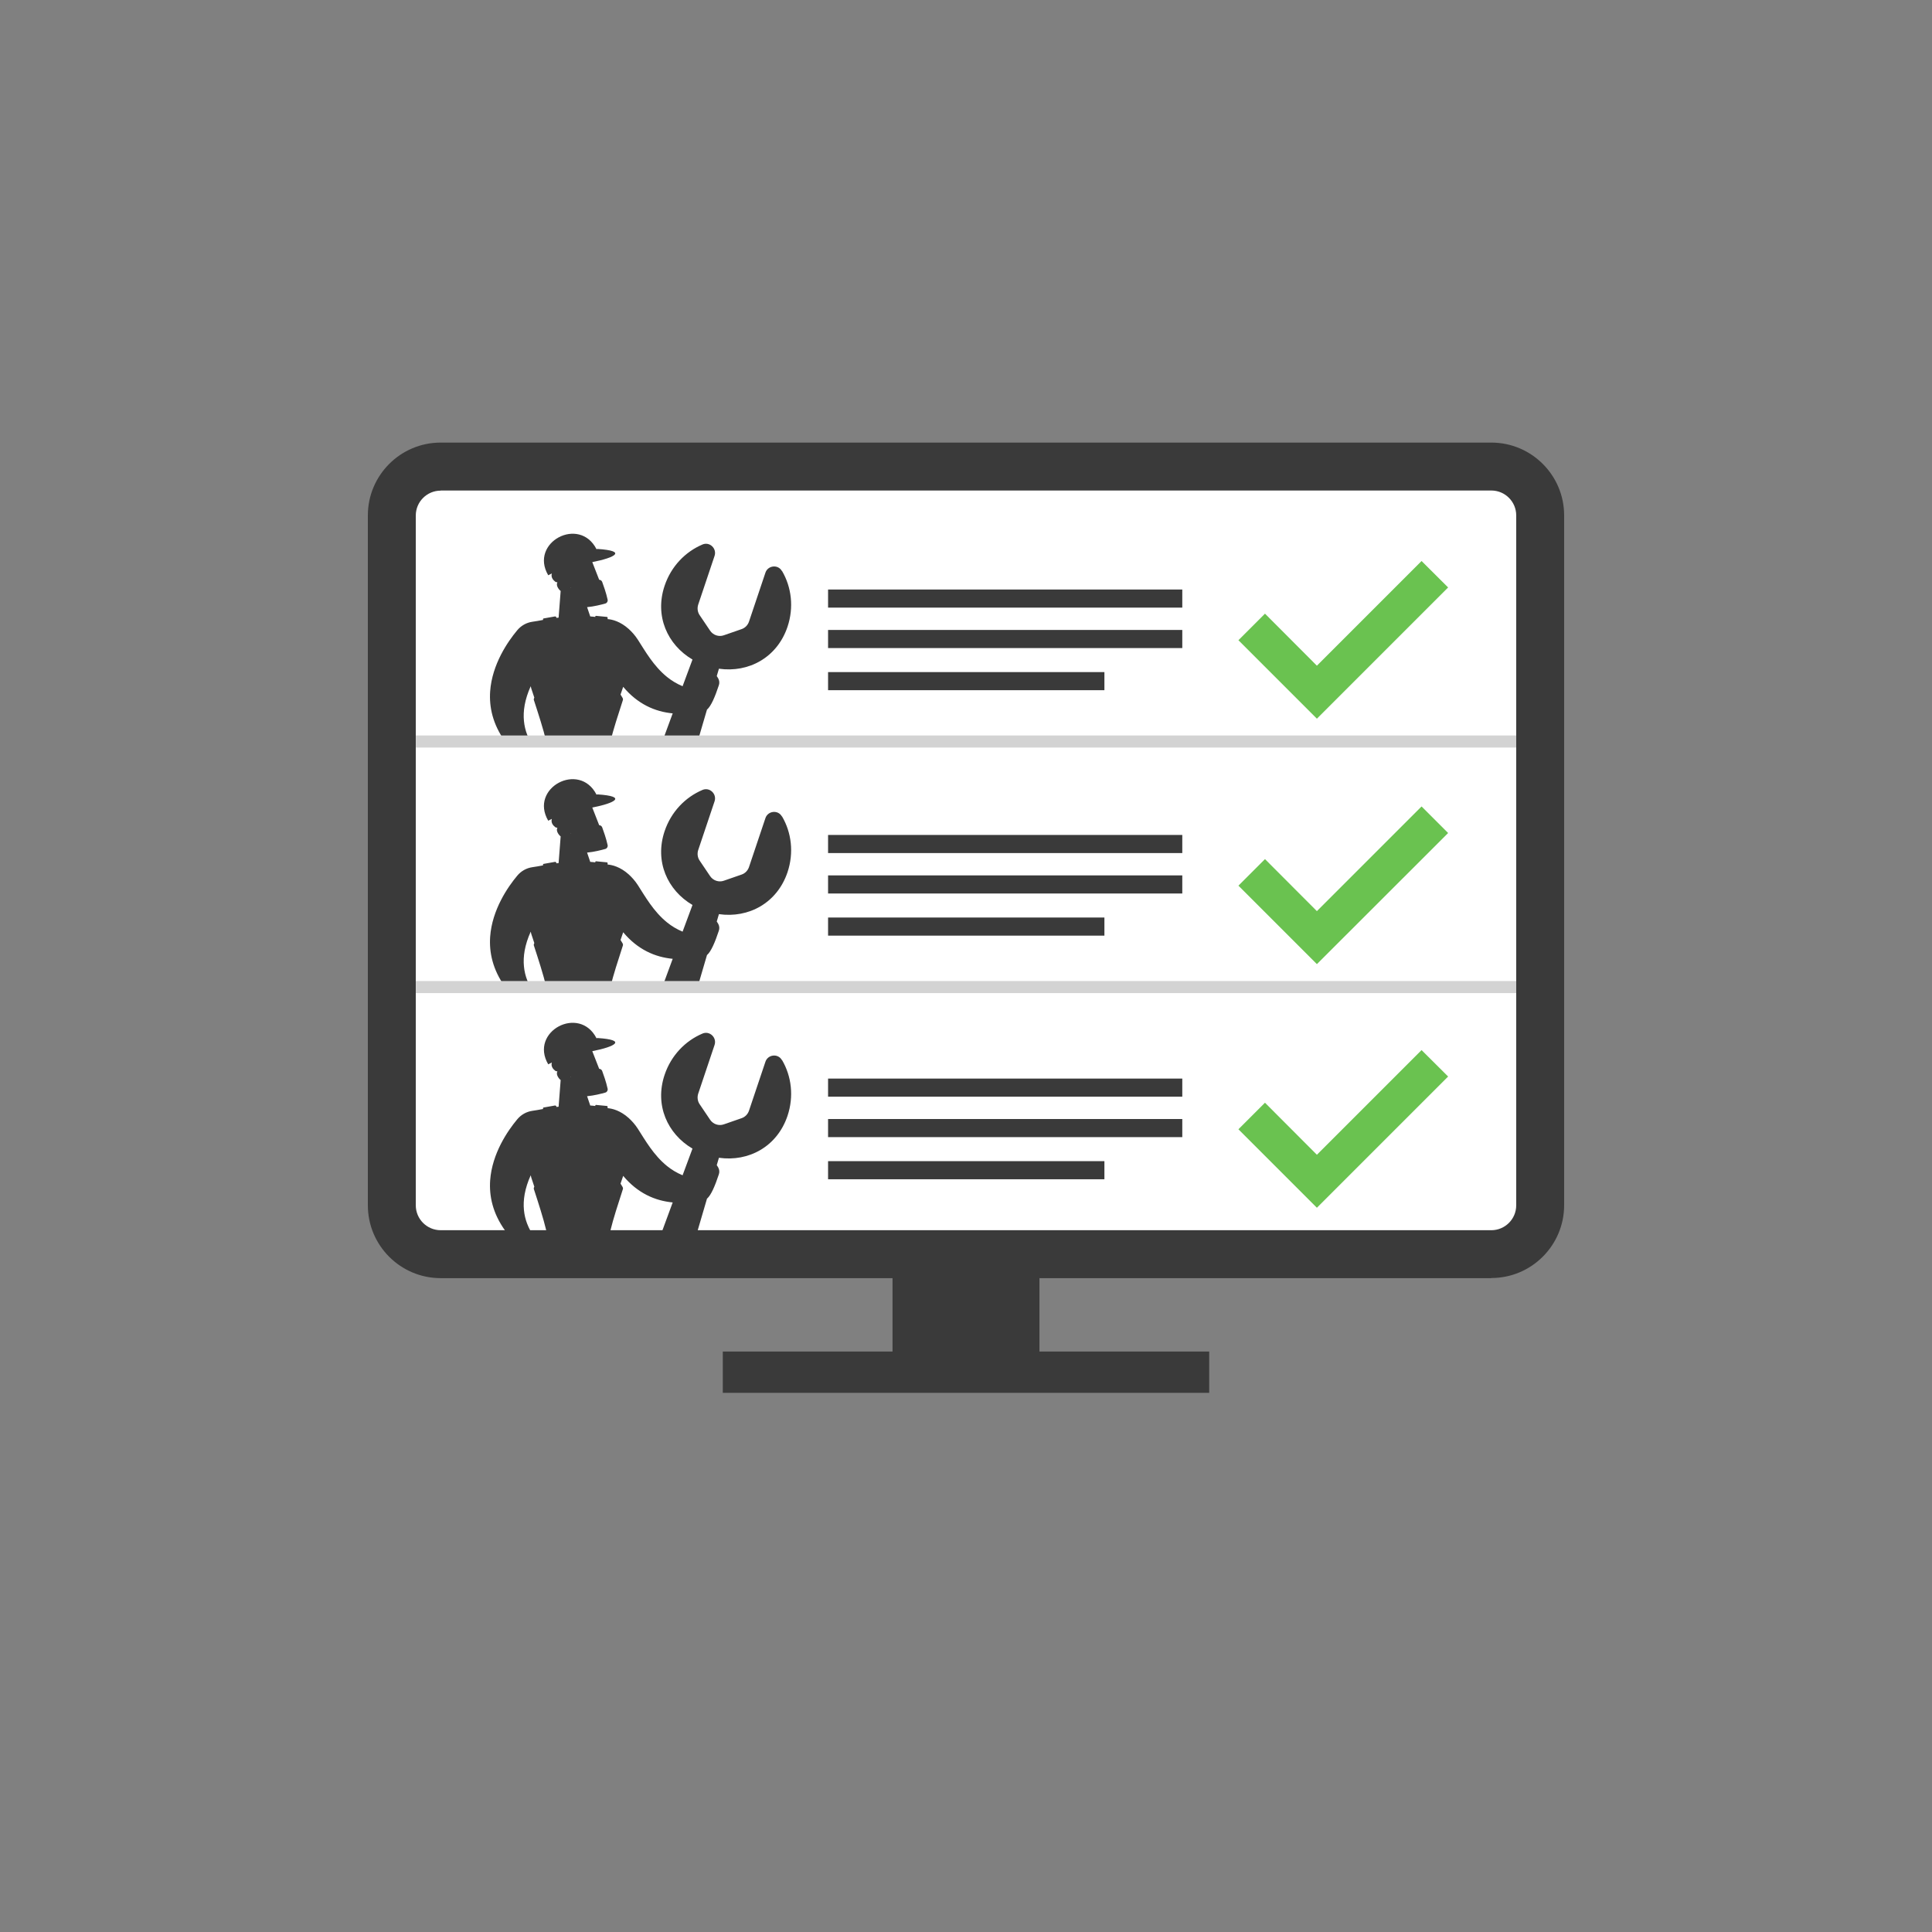
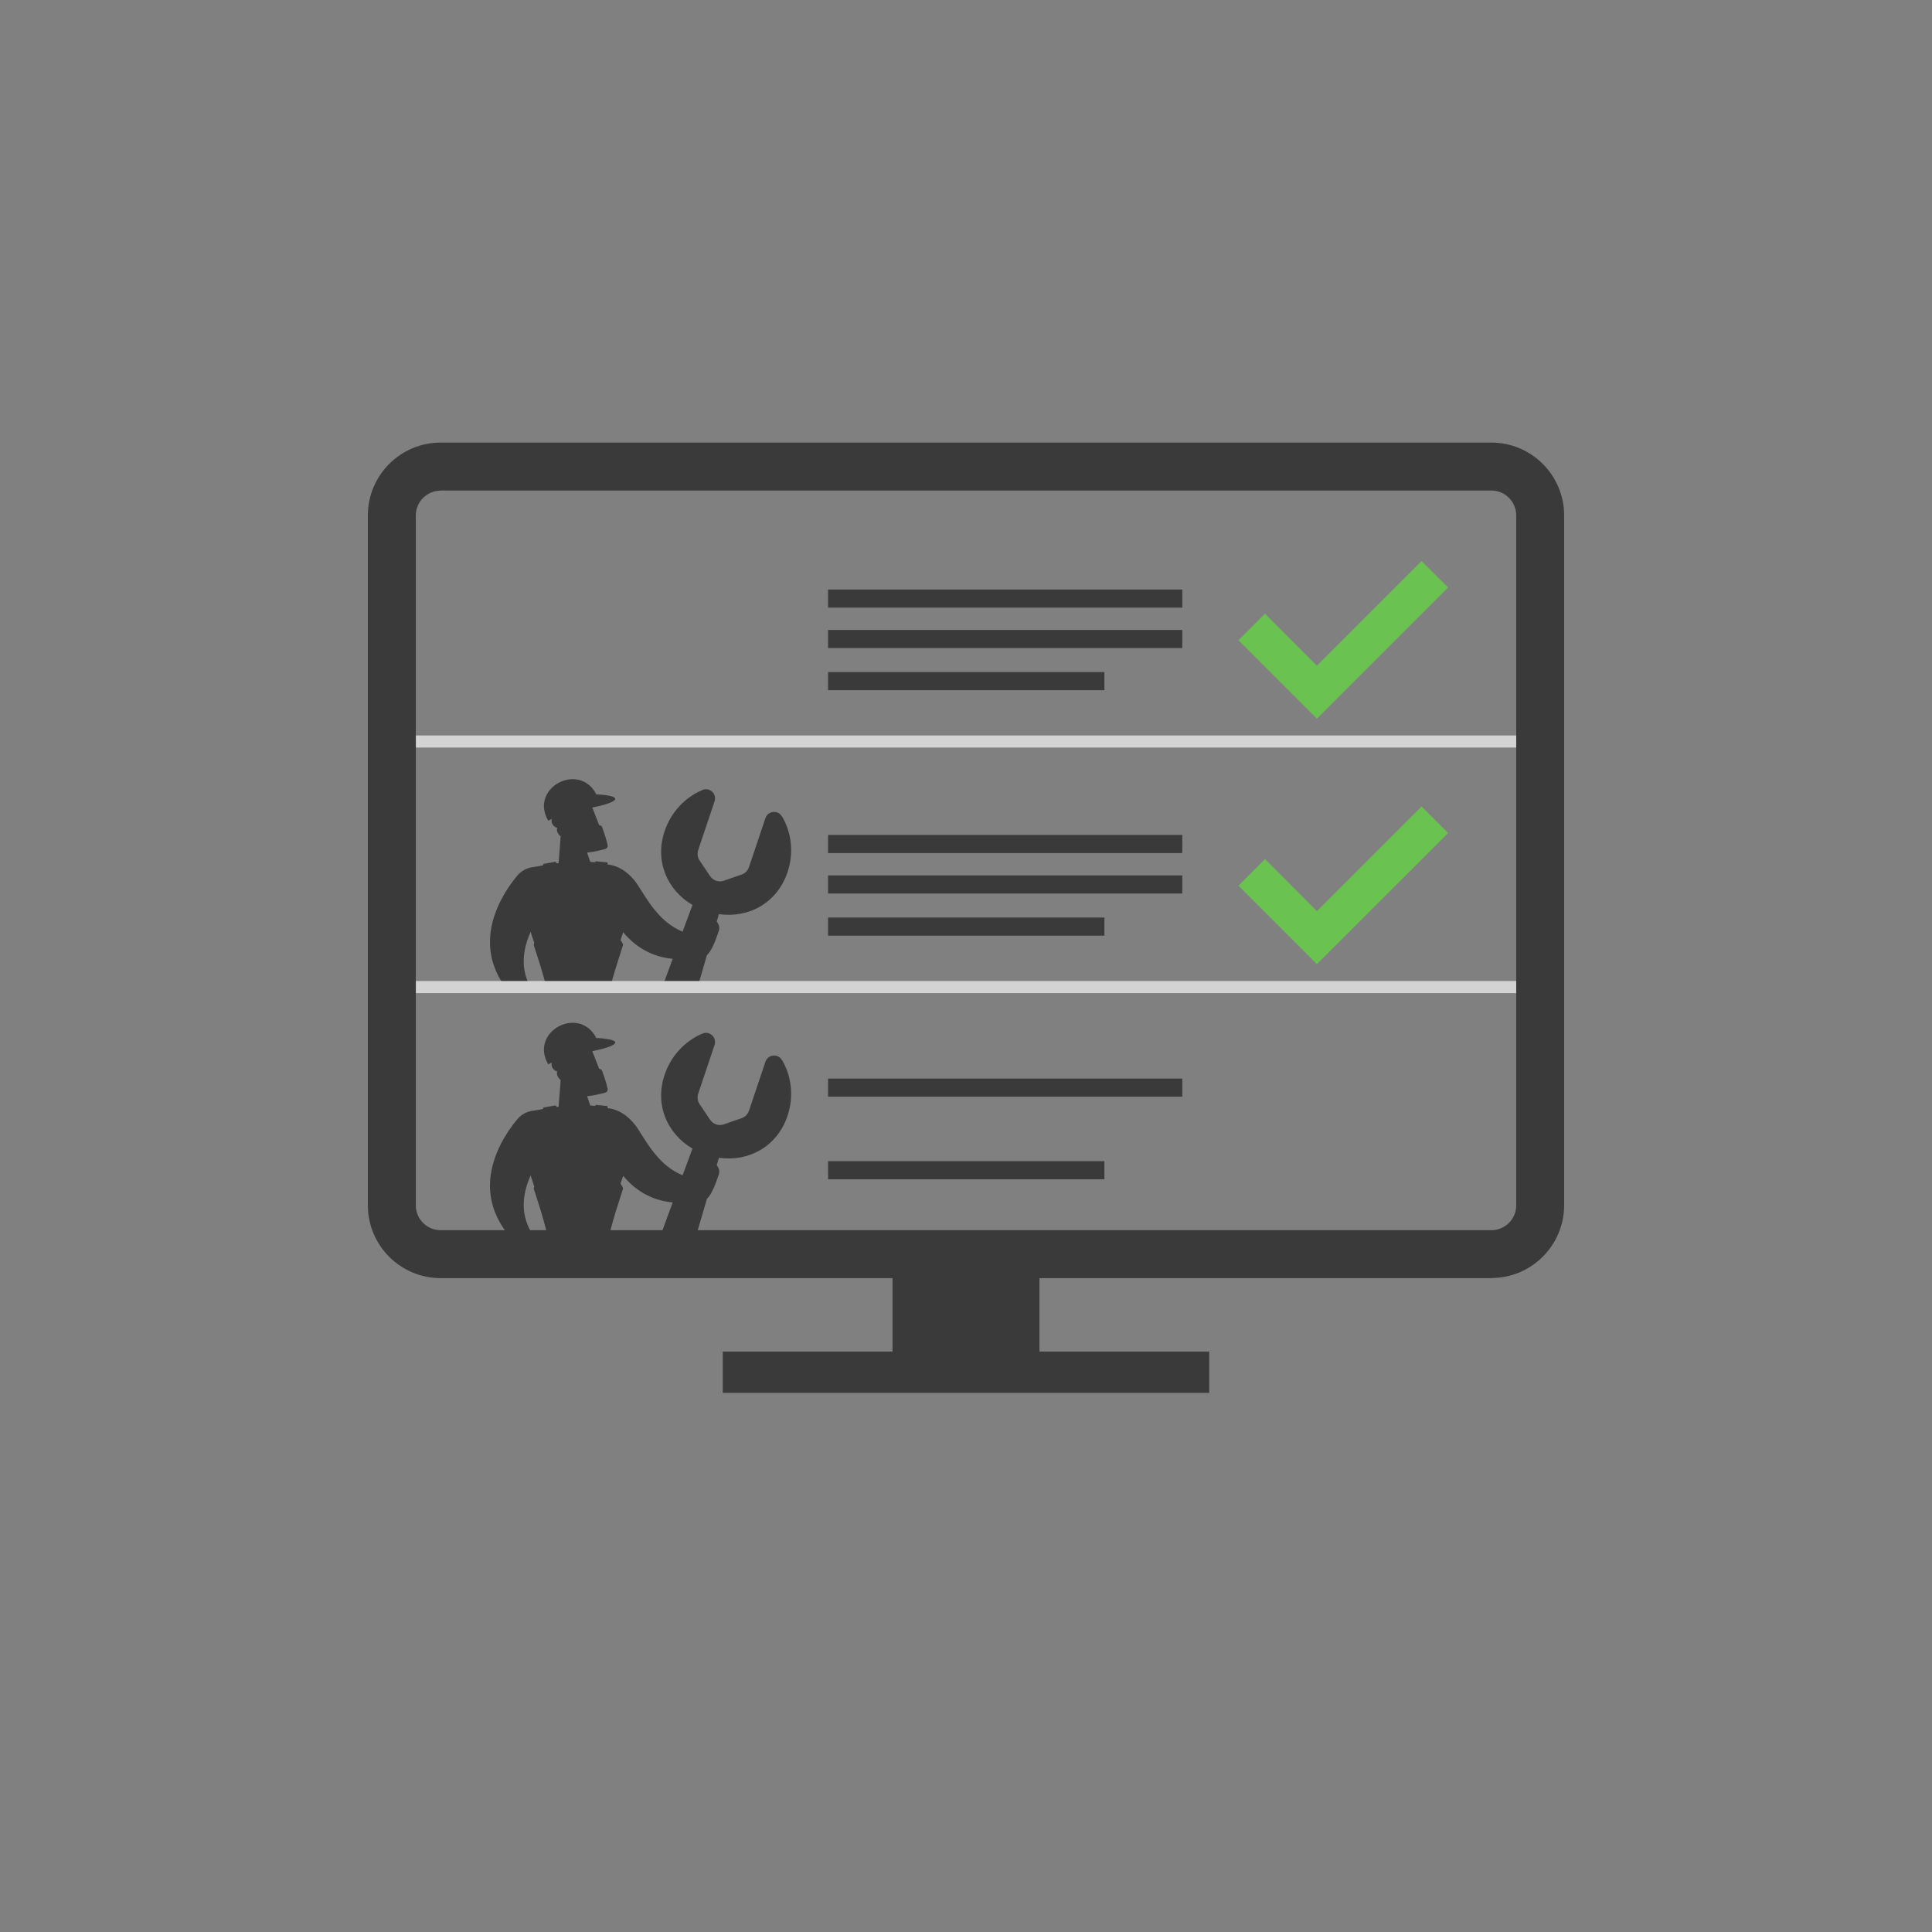
<svg xmlns="http://www.w3.org/2000/svg" id="Layer_2" data-name="Layer 2" viewBox="0 0 160.03 160.03">
  <rect x="0" y="0" width="160.03" height="160.03" fill="#808080" stroke="none" />
  <defs>
    <style>
      .cls-1 {
        fill: #fff;
      }

      .cls-2 {
        fill: #6ac250;
      }

      .cls-3 {
        fill: #3a3a3a;
      }

      .cls-4 {
        stroke: #3a3a3a;
        stroke-width: 1.5px;
      }

      .cls-4, .cls-5, .cls-6 {
        fill: none;
      }

      .cls-4, .cls-6 {
        stroke-miterlimit: 10;
      }

      .cls-6 {
        stroke: #d3d3d3;
      }
    </style>
  </defs>
  <g id="Layer_1-2" data-name="Layer 1">
    <g>
-       <rect class="cls-5" width="160.03" height="160.03" />
      <g>
-         <rect class="cls-1" x="32.46" y="38.65" width="95.12" height="65.23" rx="4.04" ry="4.04" />
        <g>
          <polygon class="cls-2" points="117.75 46.47 109.08 55.14 104.78 50.83 102.58 53.03 109.08 59.53 119.95 48.66 117.75 46.47" />
          <g>
            <line class="cls-4" x1="68.59" y1="52.93" x2="97.93" y2="52.93" />
            <line class="cls-4" x1="68.59" y1="49.58" x2="97.93" y2="49.58" />
            <line class="cls-4" x1="68.59" y1="56.42" x2="91.48" y2="56.42" />
          </g>
-           <path class="cls-3" d="M64.76,47.29c-.32-.56-1.16-.46-1.36,.15l-1.36,4.05c-.1,.29-.32,.52-.61,.62l-1.47,.51c-.42,.15-.89-.01-1.14-.38l-.87-1.29c-.17-.25-.21-.57-.12-.86l1.36-4.05c.2-.61-.41-1.19-1-.94-1.42,.6-2.6,1.81-3.14,3.42-.84,2.5,.23,4.89,2.31,6.11l-.82,2.21c-.48-.2-.91-.46-1.28-.76-1.13-.91-1.83-2.17-2.43-3.1-.24-.37-.5-.65-.75-.88h0s0,0,0,0c-.7-.63-1.37-.79-1.75-.82v-.12s-.02-.06-.05-.06l-.92-.09s-.05,.02-.05,.04v.05c-.14-.02-.28-.03-.42-.04l-.26-.77c.57-.05,1.19-.21,1.51-.3,.14-.04,.22-.18,.19-.32-.12-.56-.34-1.17-.45-1.47-.04-.11-.14-.17-.25-.18-.17-.44-.39-.99-.57-1.46,1.93-.38,2.89-.93,.43-1.09-.03,0-.05,.02-.08,.02-1.42-2.78-5.59-.56-4,2.16,.1-.05,.2-.1,.3-.15-.1,.33,.13,.57,.28,.68,.05,.04,.11,.05,.18,.05-.08,.16-.05,.38,.18,.64,.03,.03,.06,.05,.09,.08l-.17,2.21c-.06,0-.13,.02-.19,.02v-.07s-.07-.06-.11-.05l-.96,.17s-.03,.02-.03,.04v.08c-.33,.06-.64,.12-.88,.15-.49,.07-.94,.32-1.26,.71-.77,.92-2.08,2.81-2.24,5.05-.09,1.3,.21,2.72,1.23,4.15h2.09c-.1-.18-.18-.37-.26-.57-.26-.68-.37-1.5-.2-2.44,.09-.49,.25-1.01,.5-1.56,.03,.13,.06,.26,.11,.38,.07,.2,.13,.38,.19,.57l-.02,.03s-.03,.08-.03,.13c.4,1.23,.79,2.43,1.04,3.47h5.31c.24-.99,.64-2.21,1.04-3.45,.01-.06,0-.11-.03-.16l-.17-.28c.07-.22,.15-.43,.22-.64,.6,.72,1.26,1.23,1.94,1.58,.72,.37,1.45,.55,2.16,.62l-.99,2.69h2.95l.88-3c.34-.29,.67-1.07,.98-2.01,.07-.19,.05-.4-.05-.58-.03-.06-.08-.12-.12-.19l.18-.61c2.46,.35,4.82-.92,5.68-3.47,.54-1.61,.33-3.29-.45-4.62Zm-17.49,1.41h-.01s0-.03-.01-.04c0,.01,.02,.03,.03,.04Z" />
          <line class="cls-6" x1="34.45" y1="61.42" x2="125.59" y2="61.42" />
        </g>
        <g>
          <polygon class="cls-2" points="117.75 66.8 109.08 75.47 104.78 71.16 102.58 73.36 109.08 79.86 119.95 69 117.75 66.8" />
          <g>
            <line class="cls-4" x1="68.59" y1="73.26" x2="97.93" y2="73.26" />
            <line class="cls-4" x1="68.59" y1="69.91" x2="97.93" y2="69.91" />
            <line class="cls-4" x1="68.59" y1="76.75" x2="91.48" y2="76.75" />
          </g>
          <path class="cls-3" d="M64.76,67.62c-.32-.56-1.16-.46-1.36,.15l-1.36,4.05c-.1,.29-.32,.52-.61,.62l-1.47,.51c-.42,.15-.89-.01-1.14-.38l-.87-1.29c-.17-.25-.21-.57-.12-.86l1.36-4.05c.2-.61-.41-1.19-1-.94-1.42,.6-2.6,1.81-3.14,3.42-.84,2.5,.23,4.89,2.31,6.11l-.82,2.21c-.48-.2-.91-.46-1.28-.76-1.13-.91-1.83-2.17-2.43-3.1-.24-.37-.5-.65-.75-.88h0s0,0,0,0c-.7-.63-1.37-.79-1.75-.82v-.12s-.02-.06-.05-.06l-.92-.09s-.05,.02-.05,.04v.05c-.14-.02-.28-.03-.42-.04l-.26-.77c.57-.05,1.19-.21,1.51-.3,.14-.04,.22-.18,.19-.32-.12-.56-.34-1.17-.45-1.47-.04-.11-.14-.17-.25-.18-.17-.44-.39-.99-.57-1.46,1.93-.38,2.89-.93,.43-1.09-.03,0-.05,.02-.08,.02-1.42-2.78-5.59-.56-4,2.16,.1-.05,.2-.1,.3-.15-.1,.33,.13,.57,.28,.68,.05,.04,.11,.05,.18,.05-.08,.16-.05,.38,.18,.64,.03,.03,.06,.05,.09,.08l-.17,2.21c-.06,0-.13,.02-.19,.02v-.07s-.07-.06-.11-.05l-.96,.17s-.03,.02-.03,.04v.08c-.33,.06-.64,.12-.88,.15-.49,.07-.94,.32-1.26,.71-.77,.92-2.08,2.81-2.24,5.05-.09,1.3,.21,2.72,1.23,4.15h2.09c-.1-.18-.18-.37-.26-.57-.26-.68-.37-1.5-.2-2.44,.09-.49,.25-1.01,.5-1.56,.03,.13,.06,.26,.11,.38,.07,.2,.13,.38,.19,.57l-.02,.03s-.03,.08-.03,.13c.4,1.23,.79,2.43,1.04,3.47h5.31c.24-.99,.64-2.21,1.04-3.45,.01-.06,0-.11-.03-.16l-.17-.28c.07-.22,.15-.43,.22-.64,.6,.72,1.26,1.23,1.94,1.58,.72,.37,1.45,.55,2.16,.62l-.99,2.69h2.95l.88-3c.34-.29,.67-1.07,.98-2.01,.07-.19,.05-.4-.05-.58-.03-.06-.08-.12-.12-.19l.18-.61c2.46,.35,4.82-.92,5.68-3.47,.54-1.61,.33-3.29-.45-4.62Zm-17.49,1.41h-.01s0-.03-.01-.04c0,.01,.02,.03,.03,.04Z" />
          <line class="cls-6" x1="34.45" y1="81.76" x2="125.59" y2="81.76" />
        </g>
        <g>
-           <polygon class="cls-2" points="117.75 86.98 109.08 95.65 104.78 91.34 102.58 93.54 109.08 100.04 119.95 89.17 117.75 86.98" />
          <g>
-             <line class="cls-4" x1="68.59" y1="93.44" x2="97.93" y2="93.44" />
            <line class="cls-4" x1="68.59" y1="90.09" x2="97.93" y2="90.09" />
            <line class="cls-4" x1="68.59" y1="96.93" x2="91.48" y2="96.93" />
          </g>
          <path class="cls-3" d="M64.76,87.8c-.32-.56-1.16-.46-1.36,.15l-1.36,4.05c-.1,.29-.32,.52-.61,.62l-1.47,.51c-.42,.15-.89-.01-1.14-.38l-.87-1.29c-.17-.25-.21-.57-.12-.86l1.36-4.05c.2-.61-.41-1.19-1-.94-1.42,.6-2.6,1.81-3.14,3.42-.84,2.5,.23,4.89,2.31,6.11l-.82,2.21c-.48-.2-.91-.46-1.28-.76-1.13-.91-1.83-2.17-2.43-3.1-.24-.37-.5-.65-.75-.88h0s0,0,0,0c-.7-.63-1.37-.79-1.75-.82v-.12s-.02-.06-.05-.06l-.92-.09s-.05,.02-.05,.04v.05c-.14-.02-.28-.03-.42-.04l-.26-.77c.57-.05,1.19-.21,1.51-.3,.14-.04,.22-.18,.19-.32-.12-.56-.34-1.17-.45-1.47-.04-.11-.14-.17-.25-.18-.17-.44-.39-.99-.57-1.46,1.93-.38,2.89-.93,.43-1.09-.03,0-.05,.02-.08,.02-1.42-2.78-5.59-.56-4,2.16,.1-.05,.2-.1,.3-.15-.1,.33,.13,.57,.28,.68,.05,.04,.11,.05,.18,.05-.08,.16-.05,.38,.18,.64,.03,.03,.06,.05,.09,.08l-.17,2.21c-.06,0-.13,.02-.19,.02v-.07s-.07-.06-.11-.05l-.96,.17s-.03,.02-.03,.04v.08c-.33,.06-.64,.12-.88,.15-.49,.07-.94,.32-1.26,.71-.77,.92-2.08,2.81-2.24,5.05-.09,1.3,.21,2.72,1.23,4.15h2.09c-.1-.18-.18-.37-.26-.57-.26-.68-.37-1.5-.2-2.44,.09-.49,.25-1.01,.5-1.56,.03,.13,.06,.26,.11,.38,.07,.2,.13,.38,.19,.57l-.02,.03s-.03,.08-.03,.13c.4,1.23,.79,2.43,1.04,3.47h5.31c.24-.99,.64-2.21,1.04-3.45,.01-.06,0-.11-.03-.16l-.17-.28c.07-.22,.15-.43,.22-.64,.6,.72,1.26,1.23,1.94,1.58,.72,.37,1.45,.55,2.16,.62l-.99,2.69h2.95l.88-3c.34-.29,.67-1.07,.98-2.01,.07-.19,.05-.4-.05-.58-.03-.06-.08-.12-.12-.19l.18-.61c2.46,.35,4.82-.92,5.68-3.47,.54-1.61,.33-3.29-.45-4.62Zm-17.49,1.41h-.01s0-.03-.01-.04c0,.01,.02,.03,.03,.04Z" />
        </g>
        <path class="cls-3" d="M123.53,105.87H36.5c-3.32,0-6.03-2.7-6.03-6.03V42.69c0-3.32,2.7-6.03,6.03-6.03H123.53c3.32,0,6.03,2.7,6.03,6.03v57.14c0,3.32-2.7,6.03-6.03,6.03ZM36.5,40.64c-1.13,0-2.06,.92-2.06,2.06v57.14c0,1.13,.92,2.06,2.06,2.06H123.53c1.13,0,2.06-.92,2.06-2.06V42.69c0-1.13-.92-2.06-2.06-2.06H36.5Z" />
        <rect class="cls-3" x="73.93" y="105.08" width="12.17" height="8.75" />
        <rect class="cls-3" x="59.87" y="111.95" width="40.29" height="3.42" transform="translate(160.03 227.32) rotate(180)" />
      </g>
    </g>
  </g>
</svg>